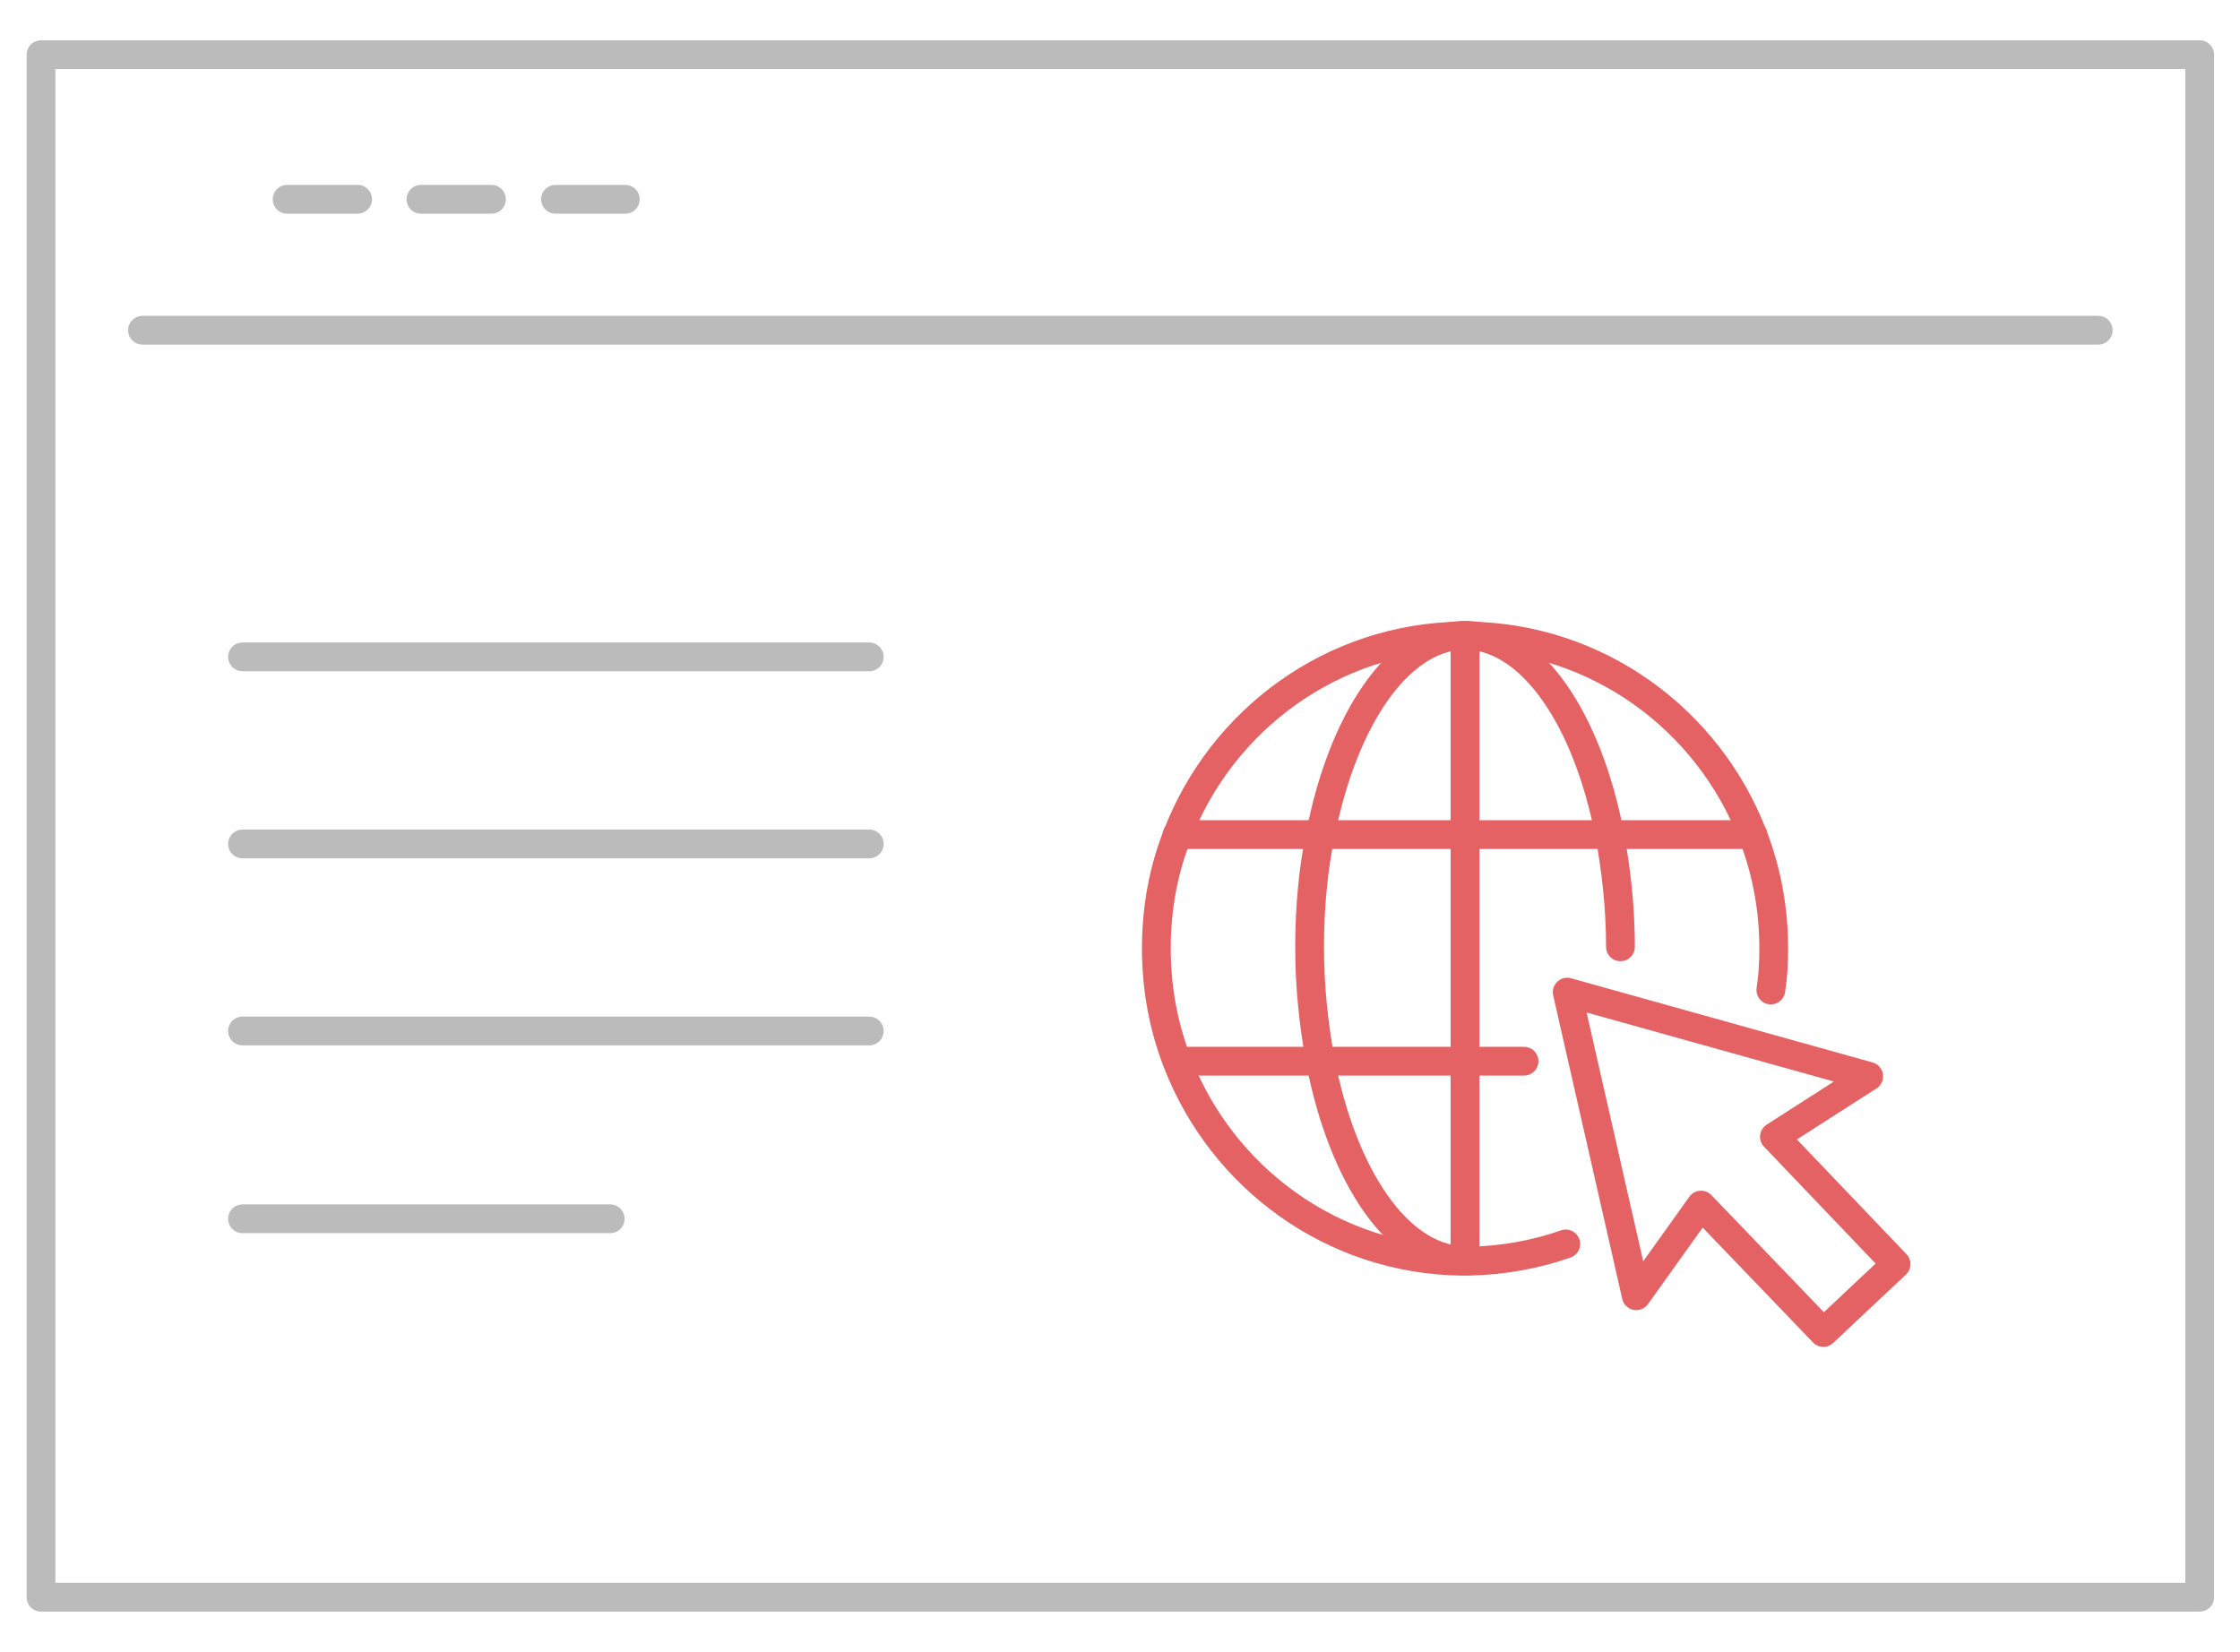
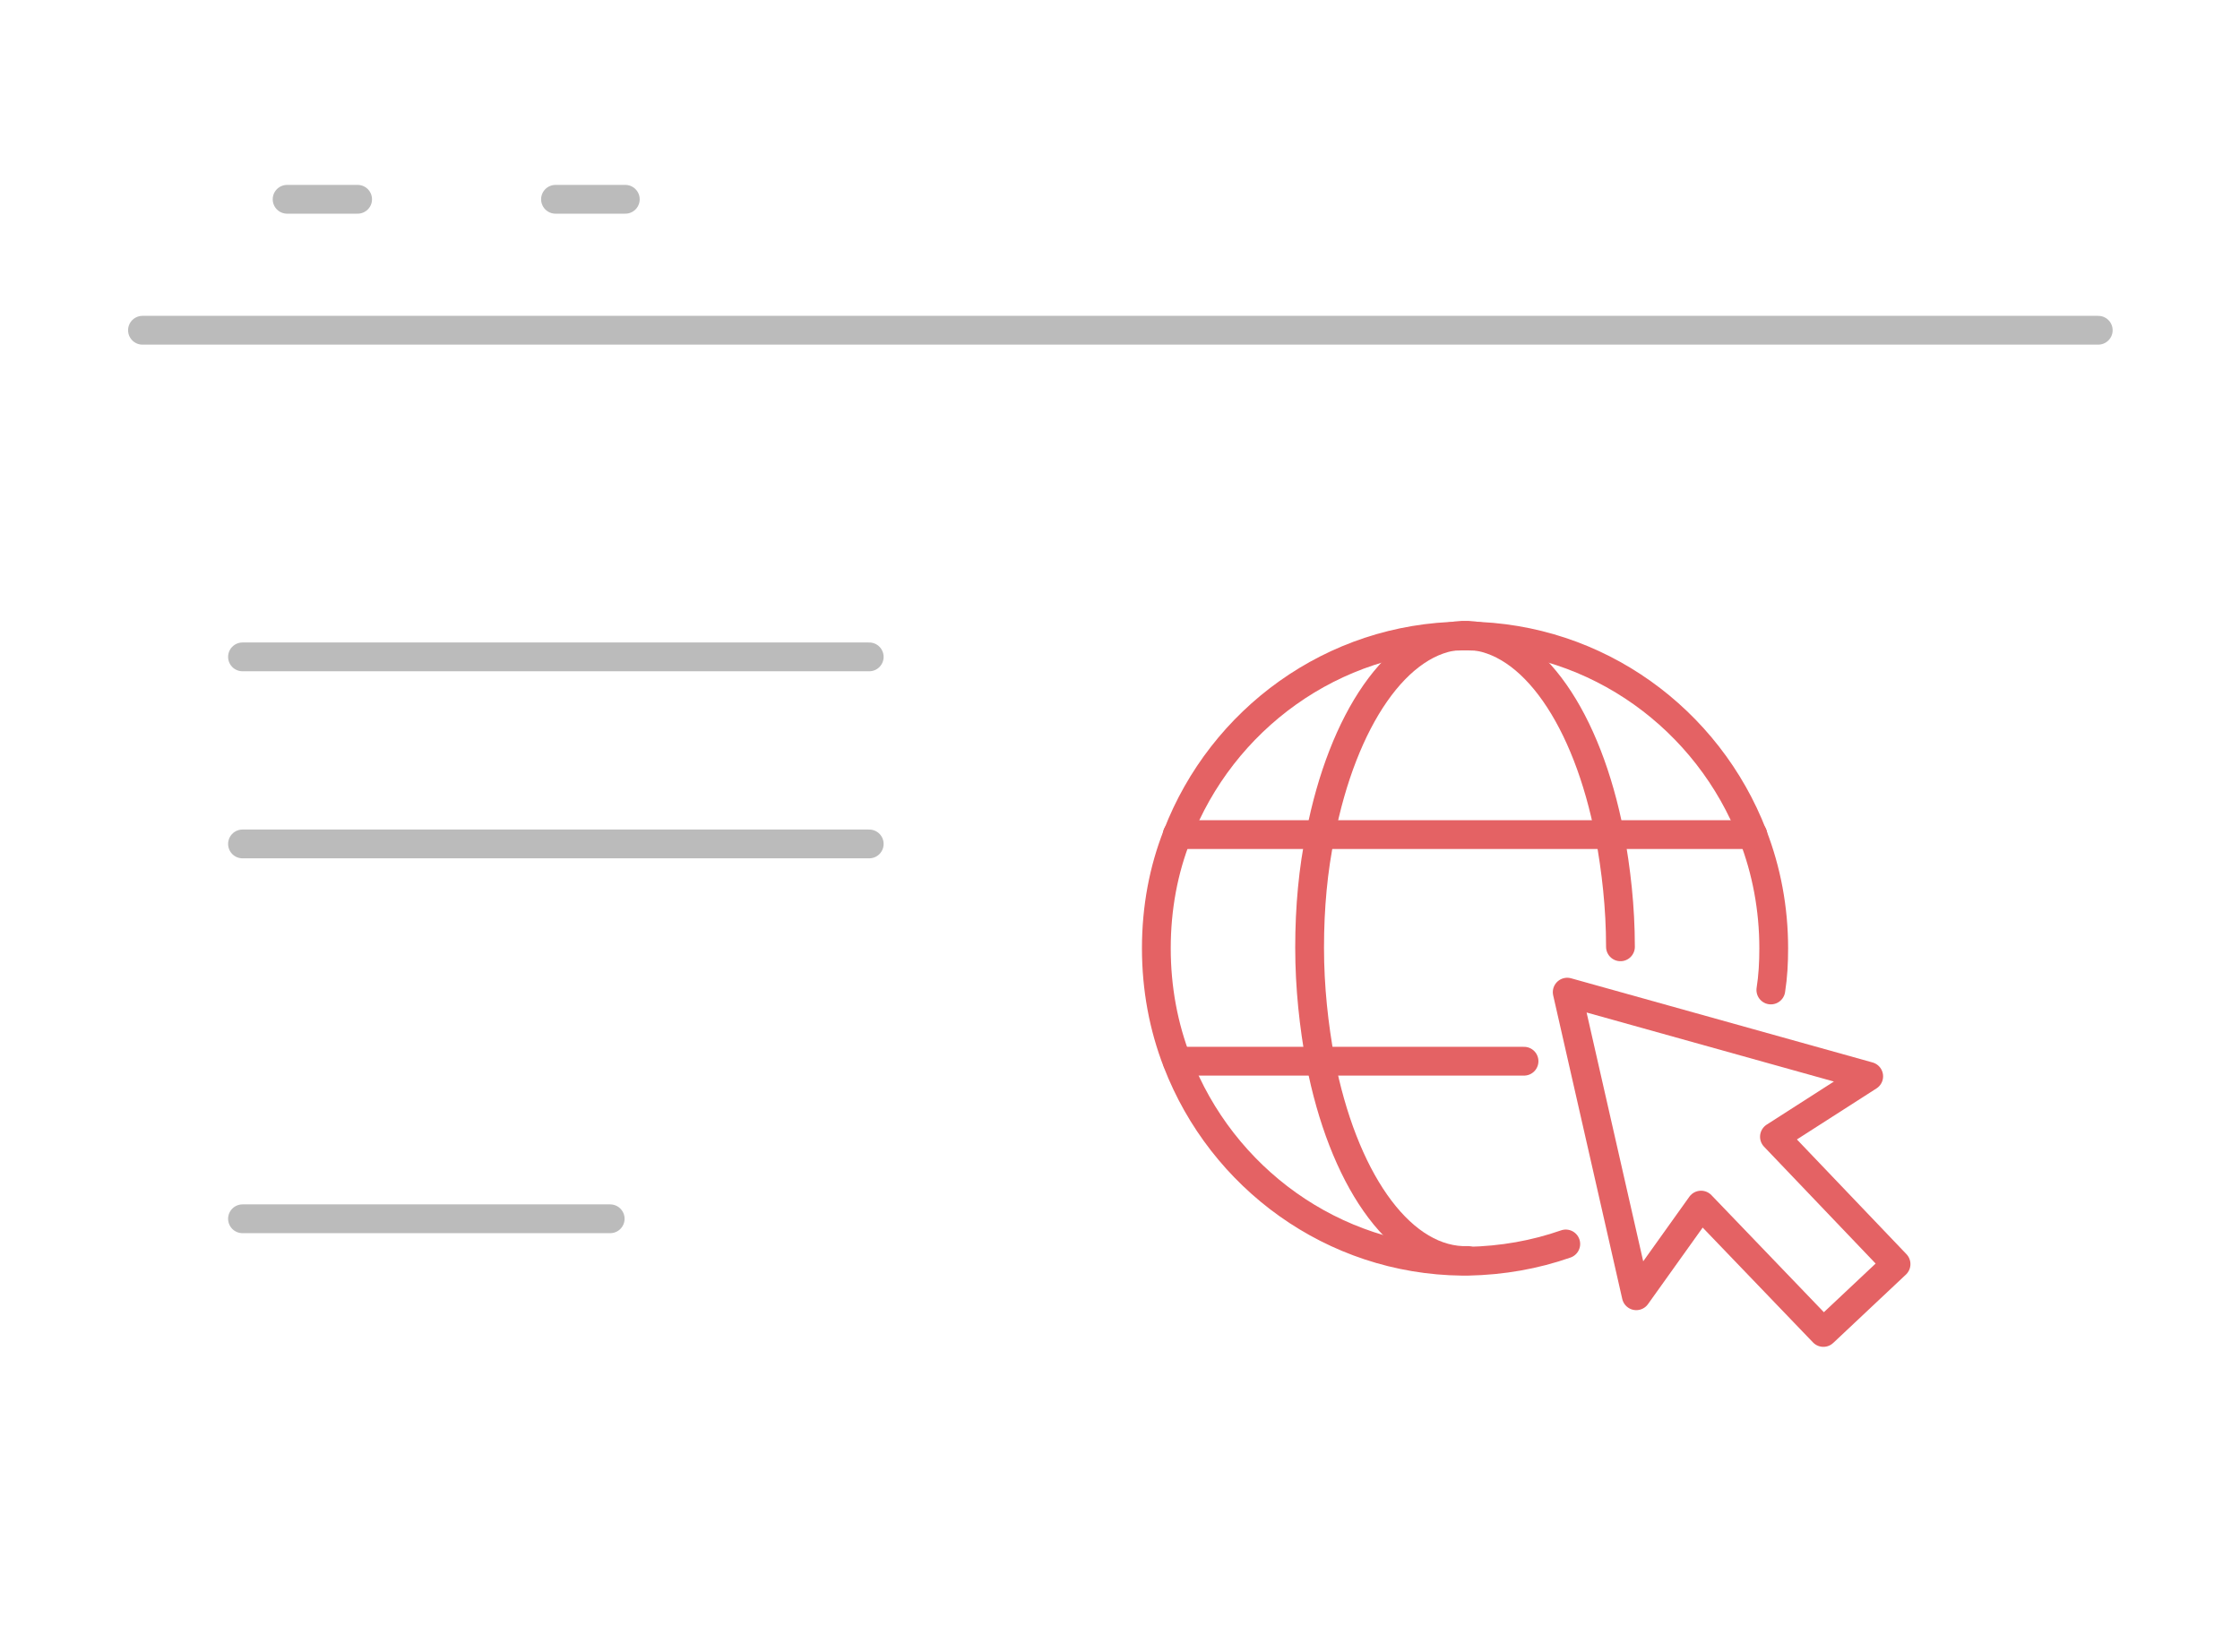
<svg xmlns="http://www.w3.org/2000/svg" version="1.1" id="Layer_1" x="0px" y="0px" viewBox="0 0 311.3 229.6" style="enable-background:new 0 0 311.3 229.6;" xml:space="preserve">
  <style type="text/css">
	.st0{fill:none;stroke:#BBBBBB;stroke-width:4;stroke-linecap:round;stroke-linejoin:round;stroke-miterlimit:10;}
	.st1{fill:none;stroke:#E46264;stroke-width:4;stroke-linecap:round;stroke-linejoin:round;stroke-miterlimit:10;}
</style>
  <g>
-     <rect x="5.7" y="7.6" class="st0" width="300" height="214.4" />
    <g>
      <line class="st0" x1="86.9" y1="27.7" x2="77.2" y2="27.7" />
-       <line class="st0" x1="68.3" y1="27.7" x2="58.5" y2="27.7" />
      <line class="st0" x1="49.7" y1="27.7" x2="39.9" y2="27.7" />
    </g>
    <g>
      <path class="st1" d="M209.6,117.1" />
      <path class="st1" d="M217.6,172.9c-4.3,1.5-8.8,2.3-13.6,2.4c-0.1,0-0.3,0-0.4,0c-0.1,0-0.3,0-0.4,0c-18-0.2-33.4-11.6-39.6-27.7    h0c-1.9-4.9-2.9-10.2-2.9-15.8c0-5.6,1-10.9,2.9-15.7c6.2-16.1,21.6-27.5,39.6-27.7c0.1,0,0.3,0,0.4,0c0.1,0,0.3,0,0.4,0    c18,0.2,33.4,11.6,39.6,27.7c1.9,4.9,2.9,10.2,2.9,15.7c0,2-0.1,3.9-0.4,5.8" />
      <path class="st1" d="M204,175.2c-0.1,0-0.3,0-0.4,0c-0.1,0-0.3,0-0.4,0c-9-0.4-16.6-11.7-19.7-27.7c-0.9-4.9-1.5-10.2-1.5-15.8    c0-5.6,0.5-10.9,1.5-15.7c3.1-15.9,10.7-27.3,19.7-27.7c0.1,0,0.3,0,0.4,0c0.1,0,0.3,0,0.4,0c9,0.4,16.6,11.7,19.7,27.7    c0.9,4.9,1.5,10.1,1.5,15.6" />
-       <line class="st1" x1="203.6" y1="88.4" x2="203.6" y2="175.2" />
      <polyline class="st1" points="163.6,116 183.5,116 203.6,116 223.7,116 243.6,116   " />
      <polyline class="st1" points="211.8,147.5 203.6,147.5 203.6,147.5 183.5,147.5 183.5,147.5 163.6,147.5 163.6,147.5   " />
      <polygon class="st1" points="253.4,185.2 236.4,167.5 227.4,180.1 217.8,137.9 259.7,149.6 246.6,158 263.5,175.7   " />
    </g>
    <line class="st0" x1="291.6" y1="45.9" x2="19.8" y2="45.9" />
    <line class="st0" x1="33.7" y1="91.3" x2="120.8" y2="91.3" />
    <line class="st0" x1="33.7" y1="117.3" x2="120.8" y2="117.3" />
-     <line class="st0" x1="33.7" y1="143.3" x2="120.8" y2="143.3" />
    <line class="st0" x1="33.7" y1="169.4" x2="84.8" y2="169.4" />
  </g>
</svg>